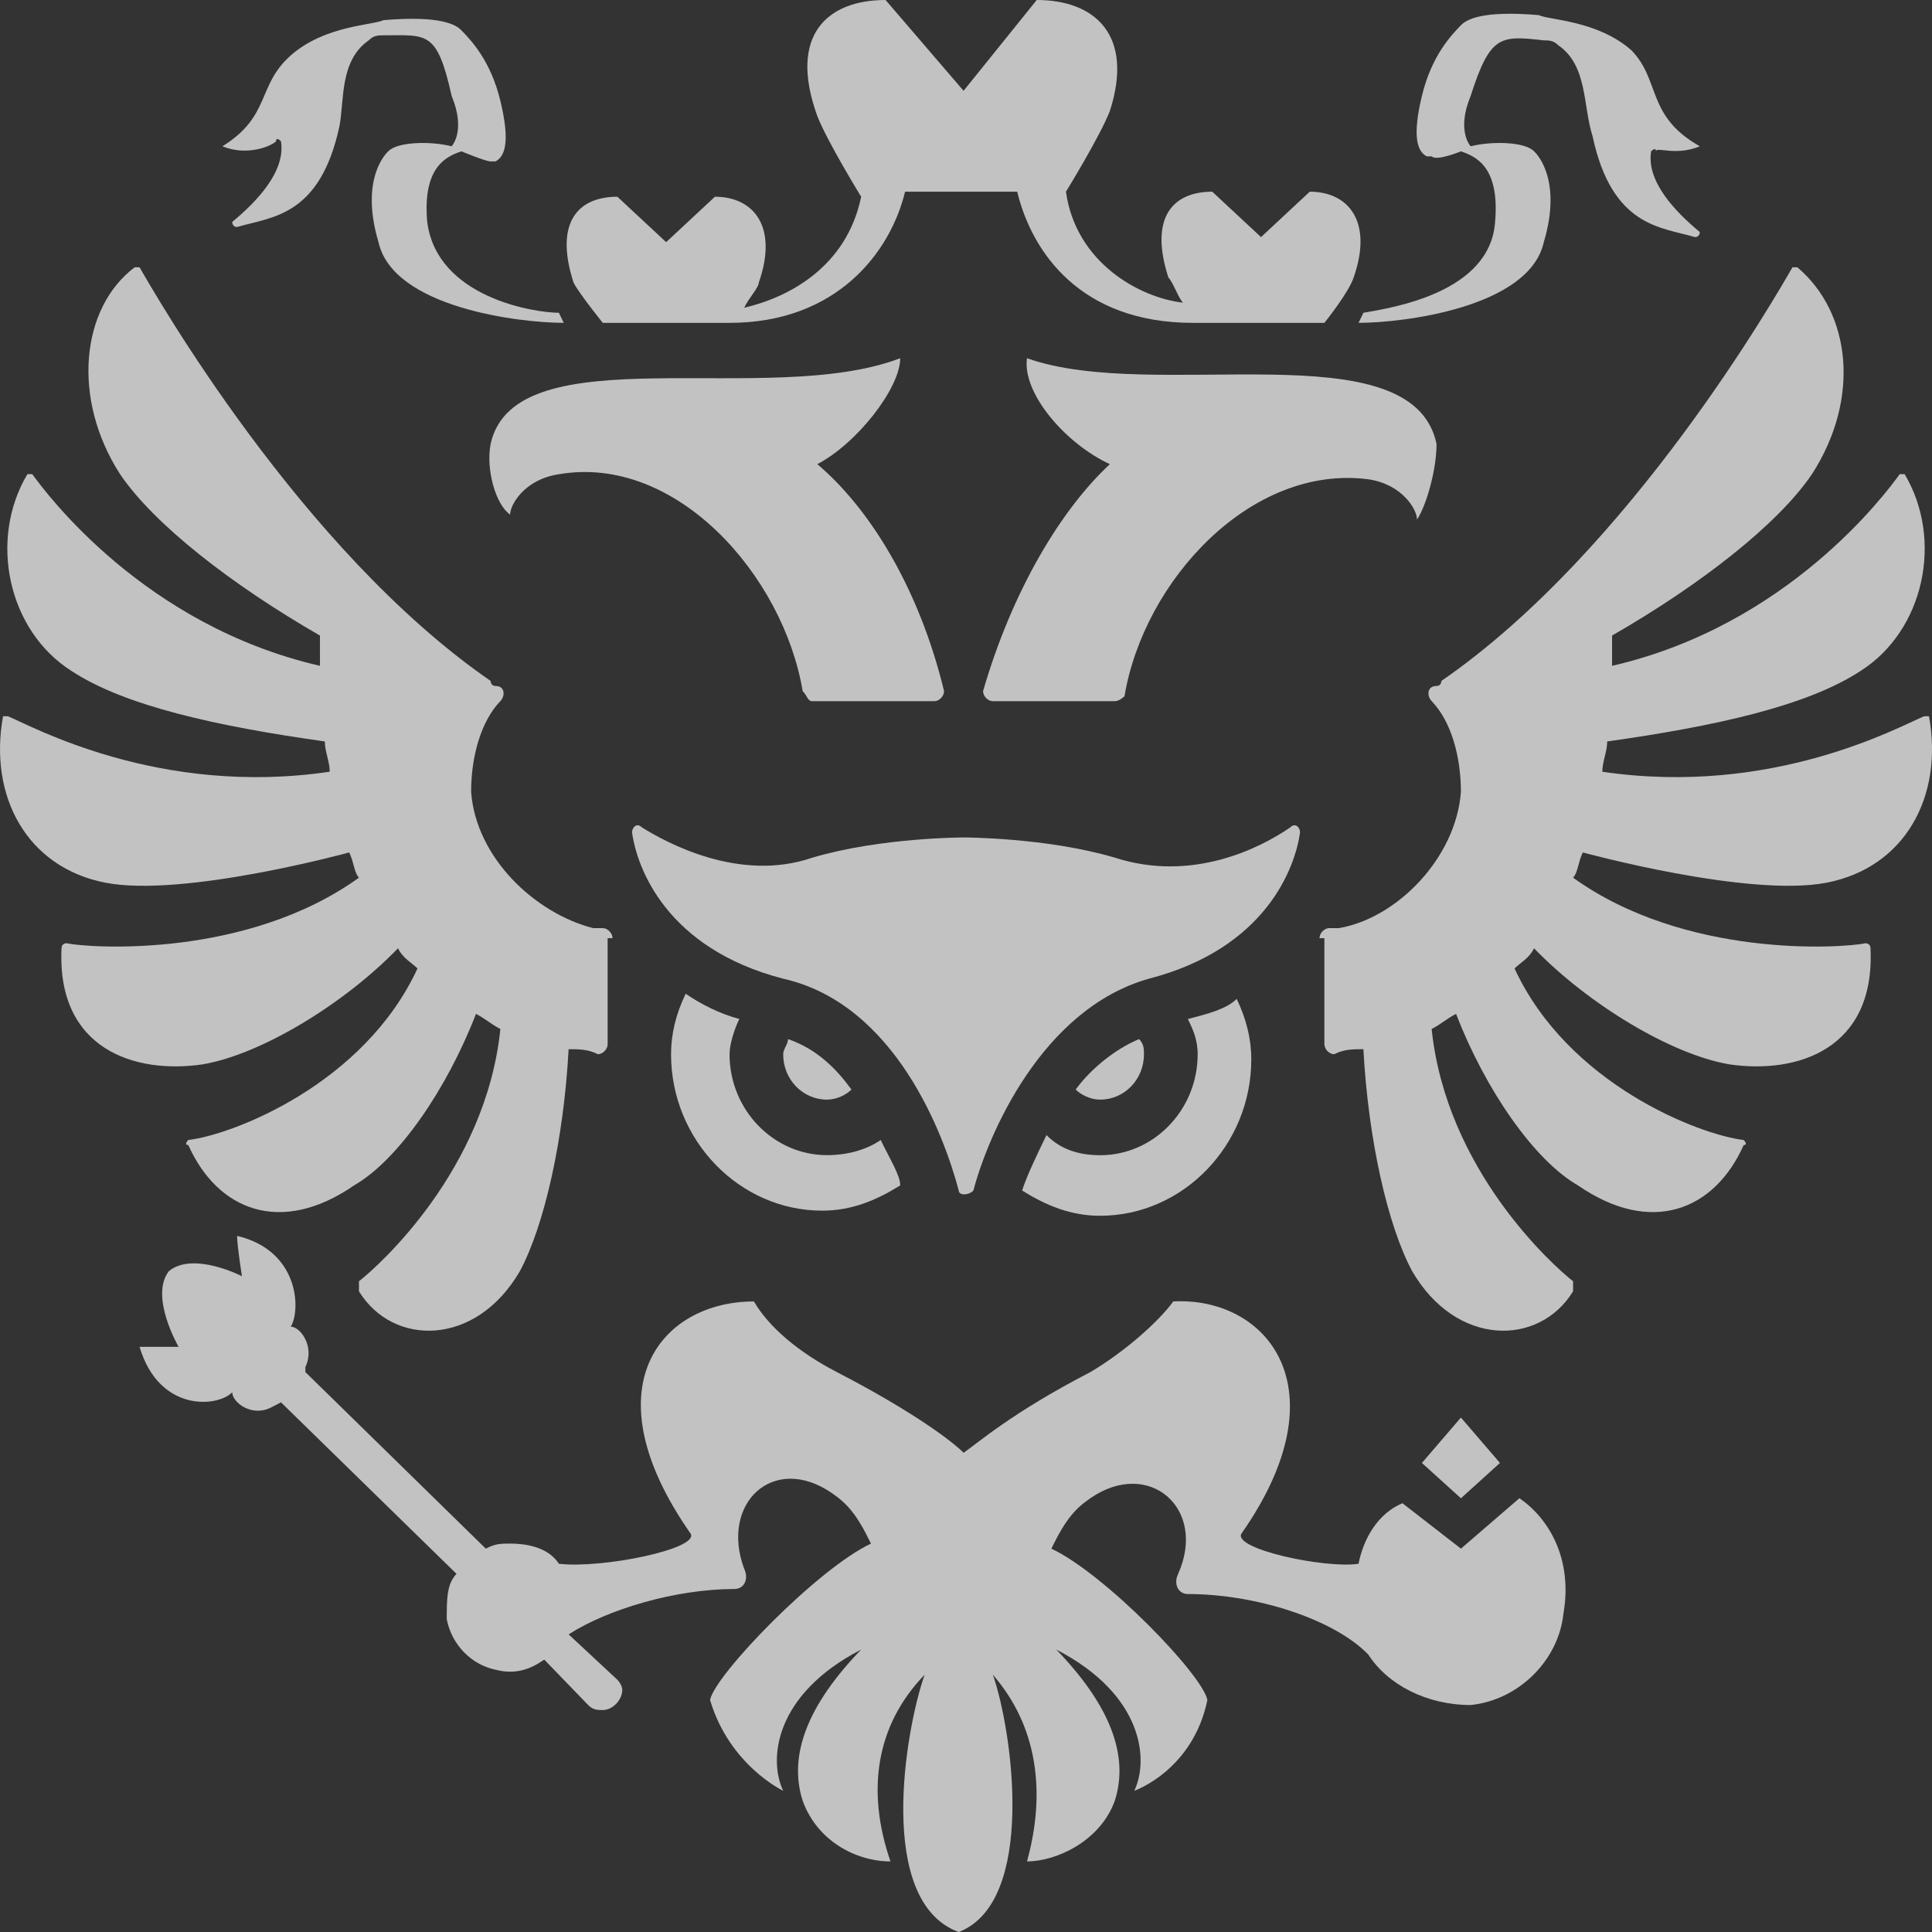
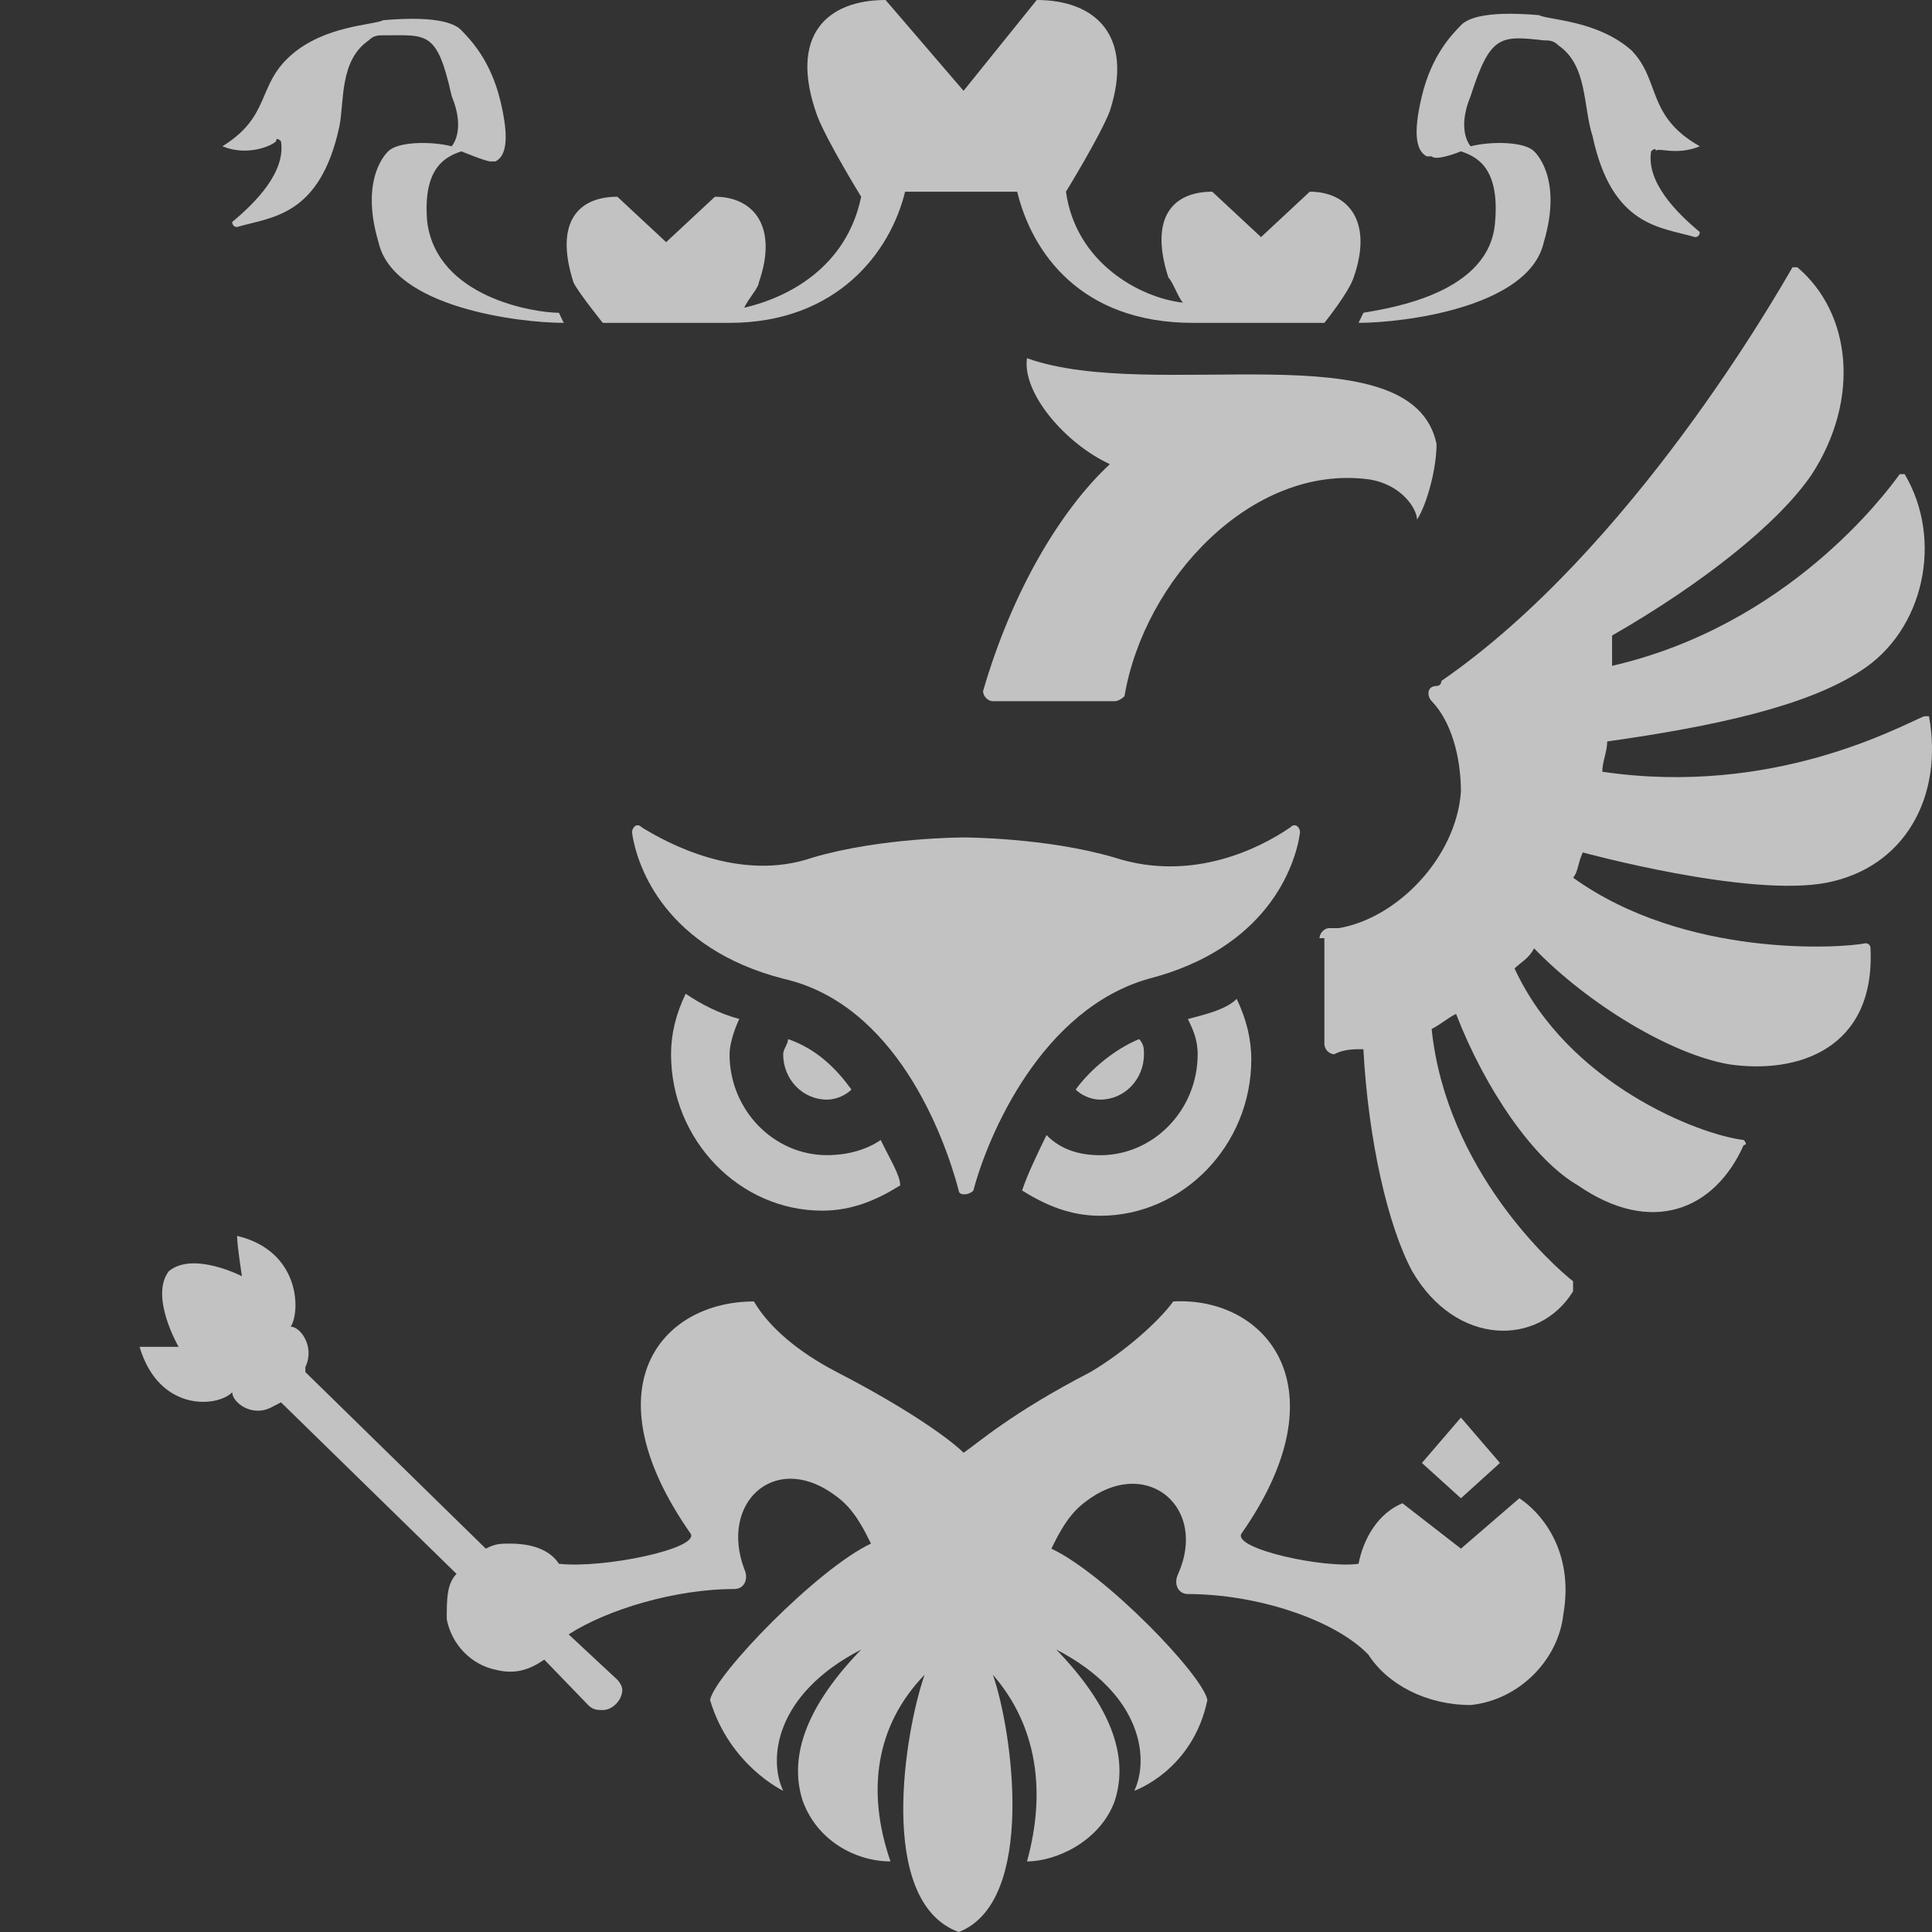
<svg xmlns="http://www.w3.org/2000/svg" width="54" height="54" viewBox="0 0 54 54" fill="none">
  <rect x="0" y="0" width="54" height="54" fill="#333333" stroke="none" />
  <path d="M36.881 26.223C36.881 26.082 37.017 25.941 37.153 25.941C37.29 25.941 37.29 25.941 37.426 25.941C39.061 25.659 40.697 23.967 40.833 22.134C40.833 21.147 40.56 20.16 40.015 19.596C39.879 19.455 39.879 19.173 40.152 19.173C40.288 19.173 40.288 19.032 40.288 19.032C45.603 15.367 49.691 8.176 50.1 7.471C50.1 7.471 50.1 7.471 50.237 7.471C51.736 8.74 52.008 11.137 50.645 13.252C49.691 14.662 47.511 16.354 45.058 17.764C45.058 18.046 45.058 18.328 45.058 18.61C49.964 17.482 52.69 13.816 53.099 13.252H53.235C54.325 15.085 53.78 17.622 52.008 18.75C50.509 19.737 47.92 20.301 44.922 20.724C44.922 21.006 44.785 21.288 44.785 21.57C49.555 22.275 53.099 20.301 53.78 20.019H53.916C54.325 22.275 53.235 24.249 51.054 24.672C48.874 25.095 44.24 23.826 44.24 23.826C44.104 24.108 44.104 24.39 43.968 24.531C47.102 26.787 51.463 26.505 52.145 26.364C52.145 26.364 52.281 26.364 52.281 26.505C52.417 29.325 50.237 30.03 48.329 29.748C46.693 29.466 44.376 28.056 42.877 26.505C42.741 26.787 42.468 26.928 42.332 27.069C43.831 30.312 47.511 31.722 48.737 31.863C48.737 31.863 48.874 32.004 48.737 32.004C47.92 33.837 46.148 34.542 44.104 33.132C42.877 32.427 41.514 30.453 40.697 28.338C40.424 28.479 40.288 28.62 40.015 28.761C40.424 32.709 43.422 35.388 43.968 35.811C43.968 35.811 43.968 35.811 43.968 35.952C43.968 35.952 43.968 35.952 43.968 36.093C43.014 37.644 40.697 37.644 39.47 35.529C38.789 34.26 38.244 31.863 38.107 29.325C37.835 29.325 37.562 29.325 37.29 29.466C37.153 29.466 37.017 29.325 37.017 29.184V26.223H36.881Z" fill="white" fill-opacity="0.7" />
-   <path d="M17.12 26.223C17.12 26.082 16.984 25.941 16.848 25.941C16.711 25.941 16.711 25.941 16.575 25.941C14.94 25.518 13.304 23.967 13.168 22.134C13.168 21.147 13.441 20.16 13.986 19.596C14.122 19.455 14.122 19.173 13.849 19.173C13.713 19.173 13.713 19.032 13.713 19.032C8.398 15.367 4.309 8.176 3.901 7.471C3.901 7.471 3.901 7.471 3.764 7.471C2.265 8.599 1.993 11.137 3.355 13.252C4.309 14.662 6.49 16.354 8.943 17.764C8.943 18.046 8.943 18.328 8.943 18.61C4.037 17.482 1.311 13.816 0.902 13.252H0.766C-0.324 15.085 0.221 17.622 1.993 18.75C3.492 19.737 6.081 20.301 9.079 20.724C9.079 21.006 9.216 21.288 9.216 21.57C4.446 22.275 0.902 20.301 0.221 20.019H0.085C-0.324 22.275 0.766 24.249 2.947 24.672C5.127 25.095 9.761 23.826 9.761 23.826C9.897 24.108 9.897 24.39 10.033 24.531C6.899 26.787 2.538 26.505 1.856 26.364C1.856 26.364 1.72 26.364 1.72 26.505C1.584 29.325 3.764 30.03 5.672 29.748C7.308 29.466 9.625 28.056 11.124 26.505C11.26 26.787 11.533 26.928 11.669 27.069C10.17 30.312 6.49 31.722 5.263 31.863C5.263 31.863 5.127 32.004 5.263 32.004C6.081 33.837 7.853 34.542 9.897 33.132C11.124 32.427 12.486 30.453 13.304 28.338C13.577 28.479 13.713 28.62 13.986 28.761C13.577 32.709 10.579 35.388 10.033 35.811C10.033 35.811 10.033 35.811 10.033 35.952C10.033 35.952 10.033 35.952 10.033 36.093C10.987 37.644 13.304 37.644 14.531 35.529C15.212 34.26 15.757 31.863 15.893 29.325C16.166 29.325 16.439 29.325 16.711 29.466C16.848 29.466 16.984 29.325 16.984 29.184V26.223H17.12Z" fill="white" fill-opacity="0.7" />
  <path d="M16.848 9.024H20.391C23.389 9.024 24.888 7.05 25.297 5.358H28.431C28.84 7.05 30.203 9.024 33.338 9.024H37.017C37.017 9.024 37.699 8.178 37.835 7.755C38.38 6.204 37.699 5.358 36.608 5.358L35.246 6.627L33.883 5.358C32.793 5.358 32.111 6.063 32.656 7.755C32.793 7.896 32.929 8.319 33.065 8.46C31.839 8.319 30.067 7.332 29.794 5.358C29.794 5.358 30.748 3.807 31.021 3.102C31.702 0.987 30.612 0 28.977 0L26.932 2.538L24.752 0C23.116 0 22.026 0.987 22.844 3.243C23.116 3.948 24.07 5.499 24.07 5.499C23.662 7.473 22.026 8.319 20.8 8.601C20.936 8.319 21.209 8.037 21.209 7.896C21.754 6.345 21.072 5.499 19.982 5.499L18.619 6.768L17.256 5.499C16.166 5.499 15.485 6.204 16.03 7.896C16.166 8.178 16.848 9.024 16.848 9.024Z" fill="white" fill-opacity="0.7" />
-   <path d="M22.708 19.599H26.115C26.251 19.599 26.387 19.459 26.387 19.317C25.706 16.498 24.343 14.242 22.844 12.973C23.934 12.409 25.161 10.858 25.161 10.012C21.481 11.422 14.395 9.307 13.713 12.409C13.577 13.114 13.85 14.101 14.258 14.383C14.258 14.101 14.667 13.396 15.621 13.255C18.892 12.691 21.89 16.075 22.435 19.317C22.572 19.459 22.572 19.599 22.708 19.599Z" fill="white" fill-opacity="0.7" />
  <path d="M40.152 12.409C39.471 9.166 32.248 11.281 28.704 10.012C28.568 10.999 29.794 12.409 31.021 12.973C29.658 14.242 28.295 16.498 27.477 19.317C27.477 19.459 27.614 19.599 27.75 19.599H31.157C31.294 19.599 31.43 19.459 31.43 19.459C31.975 16.216 34.973 12.973 38.244 13.396C39.198 13.537 39.607 14.242 39.607 14.524C39.879 14.101 40.152 13.114 40.152 12.409Z" fill="white" fill-opacity="0.7" />
  <path d="M31.158 23.971C29.25 23.407 26.933 23.407 26.933 23.407C26.933 23.407 24.616 23.407 22.709 23.971C20.664 24.676 18.62 23.548 17.939 23.125C17.802 22.984 17.666 23.125 17.666 23.266C17.802 24.253 18.62 26.509 21.891 27.355C25.025 28.06 26.388 31.726 26.797 33.277C26.797 33.418 27.07 33.418 27.206 33.277C27.615 31.726 29.114 28.201 32.112 27.355C35.383 26.509 36.2 24.253 36.337 23.266C36.337 23.125 36.2 22.984 36.064 23.125C35.247 23.689 33.339 24.676 31.158 23.971Z" fill="white" fill-opacity="0.7" />
  <path d="M30.066 30.453C30.203 30.594 30.475 30.735 30.748 30.735C31.429 30.735 31.974 30.171 31.974 29.466C31.974 29.325 31.974 29.184 31.838 29.043C31.157 29.325 30.475 29.889 30.066 30.453Z" fill="white" fill-opacity="0.7" />
  <path d="M33.202 28.482C33.338 28.764 33.475 29.046 33.475 29.469C33.475 31.02 32.248 32.289 30.749 32.289C30.204 32.289 29.659 32.148 29.25 31.725C28.977 32.289 28.705 32.853 28.568 33.276C29.25 33.699 29.931 33.981 30.749 33.981C33.066 33.981 34.974 32.007 34.974 29.61C34.974 29.046 34.837 28.482 34.565 27.918C34.292 28.2 33.747 28.341 33.202 28.482Z" fill="white" fill-opacity="0.7" />
  <path d="M24.616 31.864C24.207 32.146 23.662 32.287 23.117 32.287C21.618 32.287 20.391 31.018 20.391 29.467C20.391 29.185 20.527 28.762 20.664 28.48C20.119 28.339 19.574 28.057 19.165 27.775C18.892 28.339 18.756 28.903 18.756 29.467C18.756 31.864 20.664 33.838 22.981 33.838C23.798 33.838 24.48 33.556 25.161 33.133C25.161 32.851 24.889 32.428 24.616 31.864Z" fill="white" fill-opacity="0.7" />
  <path d="M22.026 29.043C22.026 29.184 21.89 29.325 21.89 29.466C21.89 30.171 22.435 30.735 23.116 30.735C23.389 30.735 23.661 30.594 23.798 30.453C23.389 29.889 22.844 29.325 22.026 29.043Z" fill="white" fill-opacity="0.7" />
  <path fill-rule="evenodd" clip-rule="evenodd" d="M47.511 4.089C47.648 4.089 47.648 4.089 47.511 4.089C46.012 3.243 46.421 2.256 45.603 1.41C44.65 0.564 43.287 0.564 43.014 0.423C41.379 0.282 40.97 0.564 40.834 0.705C40.561 0.987 40.016 1.551 39.743 2.679C39.471 3.807 39.607 4.23 39.88 4.371H40.016C40.152 4.512 40.834 4.23 40.834 4.23C41.242 4.371 41.924 4.653 41.788 6.204C41.651 8.178 38.926 8.601 38.108 8.742L37.972 9.024C39.198 9.024 42.742 8.601 43.15 6.768C43.696 4.935 42.878 4.23 42.878 4.23C42.605 3.948 41.651 3.948 41.106 4.089C41.106 4.089 40.697 3.666 41.106 2.679C41.651 0.987 41.924 0.987 43.15 1.128C43.287 1.128 43.423 1.128 43.559 1.269C44.377 1.833 44.241 2.961 44.513 3.807C45.058 6.345 46.421 6.345 47.375 6.627C47.511 6.627 47.511 6.486 47.511 6.486C46.83 5.922 46.012 5.076 46.149 4.23C46.149 4.23 46.285 4.089 46.285 4.23C46.285 4.089 46.83 4.371 47.511 4.089Z" fill="white" fill-opacity="0.7" />
  <path fill-rule="evenodd" clip-rule="evenodd" d="M6.217 4.089C6.081 4.089 6.081 4.089 6.217 4.089C7.58 3.243 7.171 2.397 8.125 1.551C9.079 0.705 10.442 0.705 10.715 0.564C12.35 0.423 12.759 0.705 12.895 0.846C13.168 1.128 13.713 1.692 13.986 2.82C14.258 3.948 14.122 4.371 13.849 4.512H13.713C13.577 4.512 12.895 4.23 12.895 4.23C12.486 4.371 11.805 4.653 11.941 6.204C12.214 8.319 14.94 8.742 15.621 8.742L15.757 9.024C14.531 9.024 10.987 8.601 10.579 6.768C10.033 4.935 10.851 4.23 10.851 4.23C11.124 3.948 12.078 3.948 12.623 4.089C12.623 4.089 13.032 3.666 12.623 2.679C12.214 0.846 11.941 0.987 10.715 0.987C10.579 0.987 10.442 0.987 10.306 1.128C9.488 1.692 9.625 2.82 9.488 3.525C8.943 6.063 7.58 6.063 6.626 6.345C6.49 6.345 6.49 6.204 6.49 6.204C7.171 5.64 7.989 4.794 7.853 3.948C7.853 3.948 7.717 3.807 7.717 3.948C7.58 4.089 6.899 4.371 6.217 4.089Z" fill="white" fill-opacity="0.7" />
  <path d="M42.469 41.875L40.834 43.285L39.199 42.016C38.517 42.298 38.108 43.003 37.972 43.708C37.018 43.849 34.429 43.285 34.701 42.862C37.563 38.773 35.383 36.235 32.793 36.376C32.385 36.94 31.431 37.786 30.477 38.35C28.296 39.478 27.342 40.324 26.933 40.606C26.661 40.324 25.57 39.478 23.39 38.35C22.3 37.786 21.482 37.081 21.073 36.376C18.484 36.376 16.439 38.773 19.301 42.862C19.574 43.285 16.848 43.849 15.622 43.708C15.349 43.285 14.804 43.144 14.259 43.144C13.986 43.144 13.85 43.144 13.578 43.285L8.535 38.35V38.209C8.808 37.645 8.399 37.081 8.126 37.081C8.399 36.658 8.399 34.966 6.627 34.543C6.627 34.825 6.763 35.671 6.763 35.671C6.763 35.671 5.4 34.966 4.719 35.53C4.174 36.235 4.992 37.645 4.992 37.645C4.992 37.645 4.31 37.645 3.901 37.645C4.447 39.478 6.082 39.337 6.491 38.914C6.491 39.196 7.036 39.619 7.581 39.337L7.854 39.196L12.76 43.99C12.487 44.272 12.487 44.695 12.487 45.259C12.623 45.964 13.169 46.528 13.85 46.669C14.395 46.81 14.804 46.669 15.213 46.387L16.439 47.656C16.576 47.797 16.712 47.797 16.848 47.797C17.121 47.797 17.393 47.515 17.393 47.233C17.393 47.092 17.257 46.951 17.257 46.951L15.894 45.682C16.985 44.977 18.892 44.413 20.528 44.413C20.8 44.413 20.937 44.131 20.8 43.849C20.119 42.016 21.618 40.606 23.254 41.734C23.663 42.016 23.935 42.298 24.344 43.144C22.845 43.849 19.983 46.81 19.846 47.515C20.392 49.348 21.891 50.053 21.891 50.053C21.482 49.207 21.618 47.374 24.071 46.105C22.572 47.656 22.027 49.066 22.436 50.335C22.845 51.463 23.935 52.027 24.889 52.027C24.208 50.053 24.48 48.22 25.843 46.81C25.298 48.361 24.48 53.155 26.797 54.001C28.977 53.155 28.296 48.361 27.751 46.81C28.977 48.22 29.25 50.053 28.705 52.027C29.523 52.027 30.749 51.463 31.158 50.335C31.567 49.066 31.022 47.656 29.523 46.105C31.976 47.374 32.112 49.207 31.703 50.053C31.703 50.053 33.339 49.489 33.747 47.515C33.611 46.81 30.886 43.99 29.386 43.285C29.795 42.439 30.068 42.157 30.477 41.875C32.112 40.747 33.747 42.157 32.93 43.99C32.793 44.272 32.93 44.554 33.202 44.554C35.11 44.554 37.291 45.259 38.245 46.246C38.79 47.092 39.88 47.656 41.107 47.656C42.469 47.515 43.56 46.387 43.696 45.118C43.969 43.567 43.287 42.439 42.469 41.875Z" fill="white" fill-opacity="0.7" />
  <path d="M41.924 40.89L40.833 39.621L39.743 40.89L40.833 41.877L41.924 40.89Z" fill="white" fill-opacity="0.7" />
</svg>